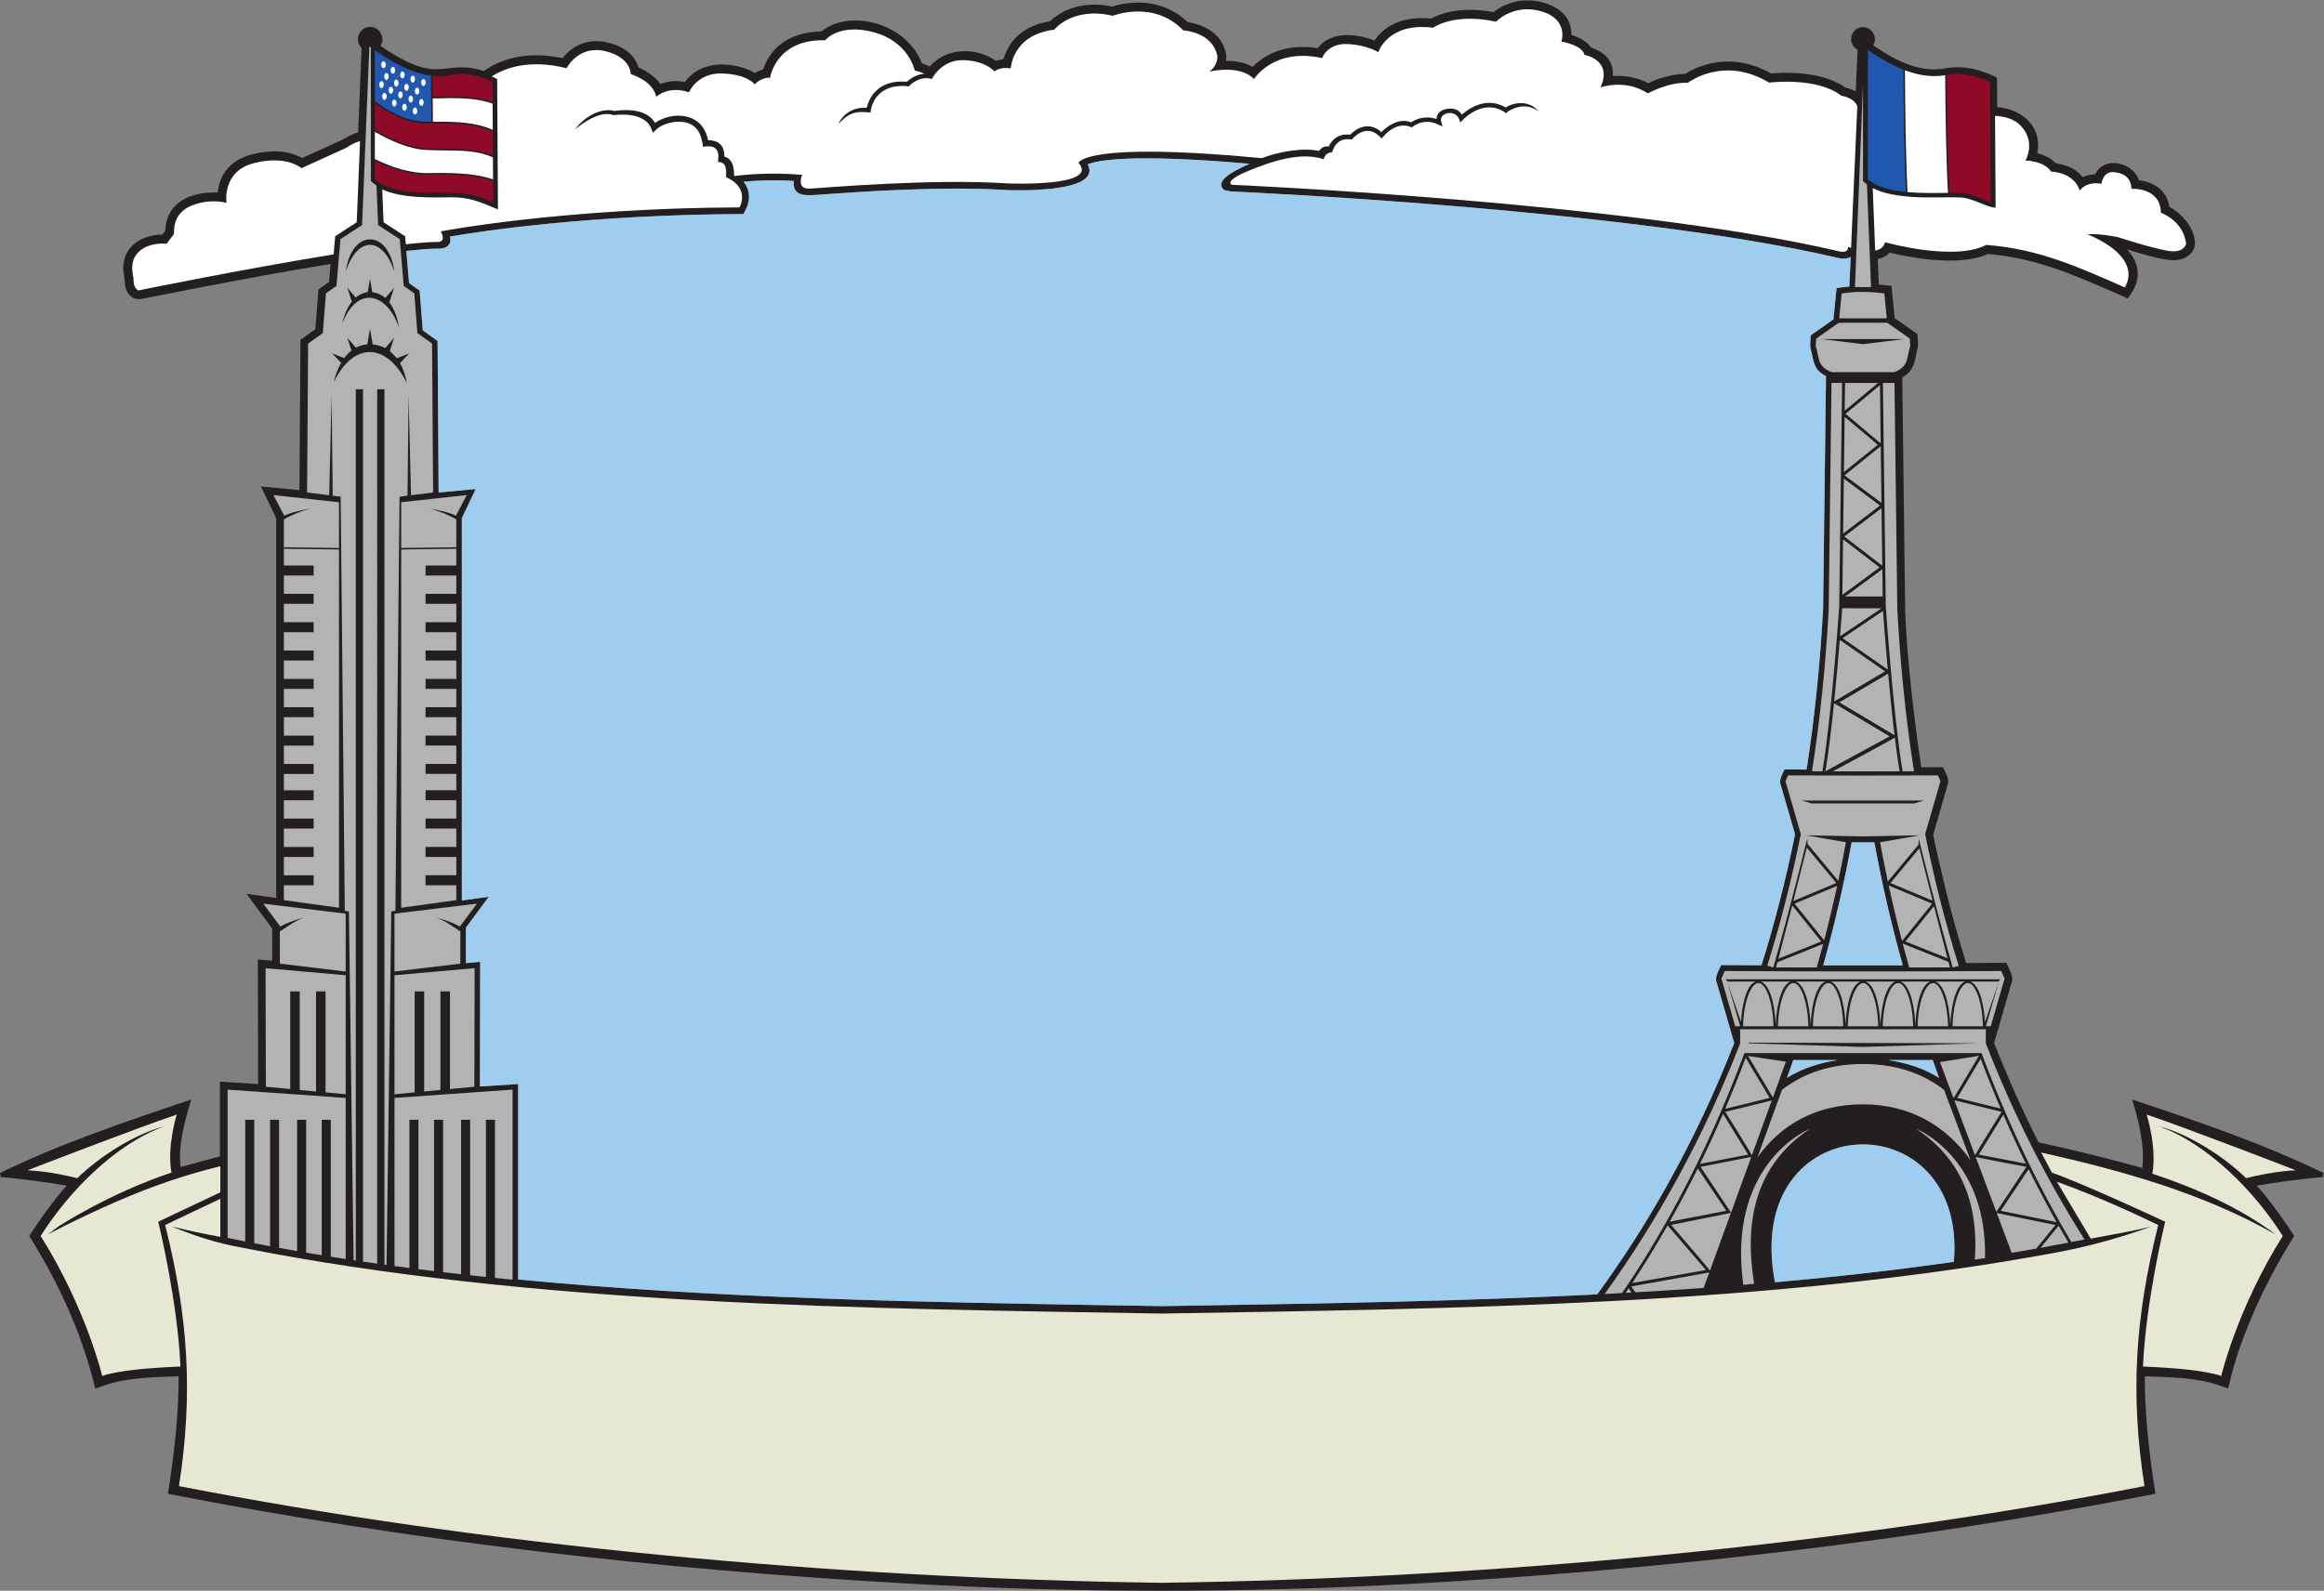
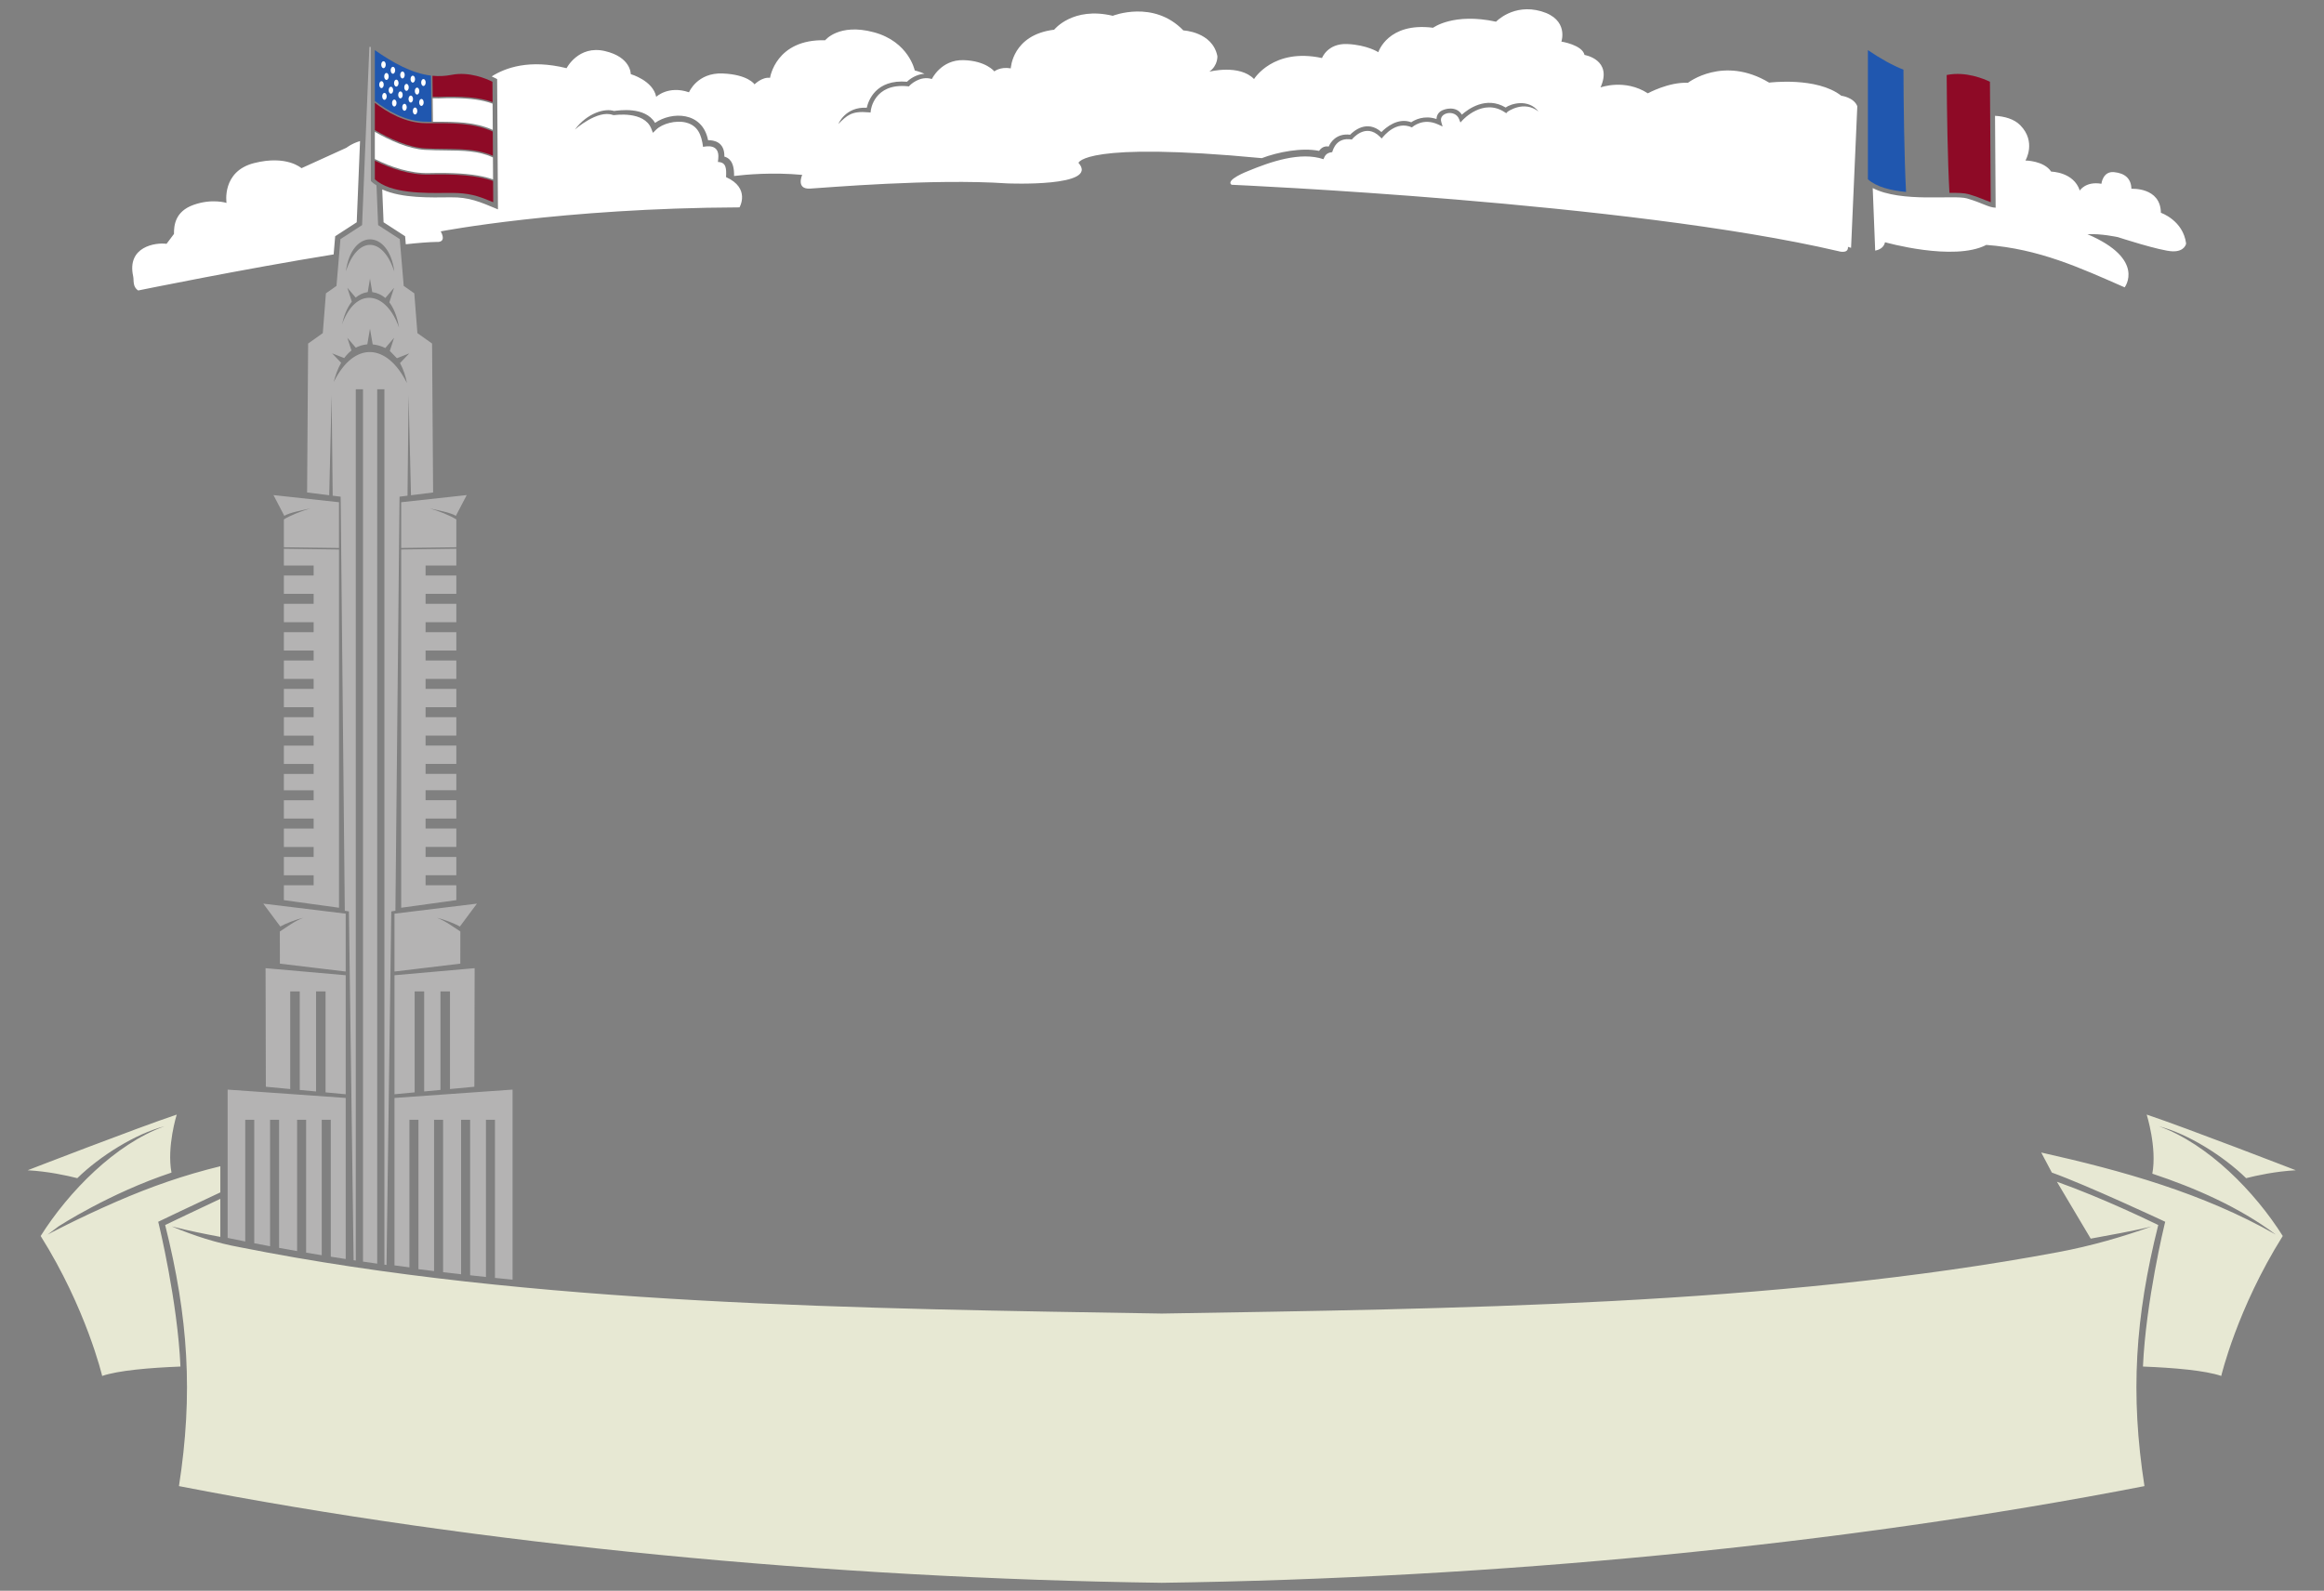
<svg xmlns="http://www.w3.org/2000/svg" viewBox="0 0 1038.8 711.267" height="711.267" width="1038.8" xml:space="preserve" id="svg2" version="1.1">
  <rect x="0" y="0" width="1038.8" height="711.267" fill="#808080" stroke="none" />
  <defs id="defs6" />
  <g transform="matrix(1.333,0,0,-1.333,0,711.267)" id="g10">
    <g transform="scale(0.1)" id="g12">
-       <path id="path14" style="fill:#231f20;fill-opacity:1;fill-rule:evenodd;stroke:none" d="m 1464.19,4501.93 c -26.91,-0.59 -61.56,-3.36 -101.62,-7.75 l 9.15,-108.11 35.47,-24.94 10.45,-133.53 49.75,-35.36 3.43,-508.4 124.33,11.62 -46.4,-97.3 V 2315.27 l 90.31,12.65 -76.77,-103.71 -0.13,-118.94 48.05,4.16 -0.96,-417.9 128.19,8.18 v -655.53 c 676.31,-65.098 1378.46,-76.629 2033.75,-87.383 l 124.32,-2.051 124.31,2.051 c 431.96,7.09 884.28,14.512 1336.16,37.402 84.12,116.071 156.75,227.511 233.49,364.411 84.38,150.5 159.98,309.76 225.84,478.61 l -60.95,210.51 c -1.66,15.6 10.82,36.7 17.14,51.08 l 135.3,-0.79 c 21.5,68.68 41.48,138.67 59.86,210.01 19.1,74.22 36.66,150.6 52.58,229.22 l -49.94,172.48 c -1.6,14.9 8.73,31.97 14.59,45.29 l 74.1,-0.44 c 27.38,176.62 45.53,356.34 55.27,538.02 h 0.02 l 9.75,781.71 c -43.26,21.8 -40.61,50.12 -51.8,92.7 -2.56,9.76 -0.04,32.35 0.57,43.97 l 76.21,53.58 10.47,105.3 42.93,4.81 4.37,99.54 c -17.23,-11.18 -45.1,-3.16 -47.85,-2.33 -703.34,164.06 -2025.45,221.61 -2029.3,221.78 l -22.32,4.16 c -38.03,28.9 26.89,63.65 84.16,88.68 -396.58,34.8 -510.94,11.62 -543.14,-1.82 53.18,-100.66 -269.74,-86.43 -270.72,-86.39 l -0.61,0.01 c -214.19,14.58 -514.21,-7.15 -622.45,-14.99 -46.65,-3.37 -97.44,-10.36 -91.85,45.63 -67.26,4.31 -127.38,1.18 -168.28,-2.58 37.81,-47.29 5.35,-97.98 -0.74,-108.47 -513.56,-1.97 -873.8,-56.6 -983.86,-75.44 9.59,-42.99 -36.24,-41.2 -44.63,-40.52 z M 5951.86,1034.82 c 202.59,17.87 403.2,40.27 599.92,68.62 45.74,546.94 -713.09,524.11 -599.92,-68.62 z m 257.07,1475.52 c -25.36,-139.31 -58.01,-280.02 -95.28,-412.56 88.97,0 177.93,0 266.9,0 -37.27,132.54 -69.92,273.25 -95.28,412.56 -25.45,0 -50.89,0 -76.34,0 z m 293.36,-790.38 c -55.94,36.25 -120.53,52.62 -172.11,60.29 h 150.7 c 8.34,-23.93 15.45,-43.83 21.41,-60.29 z m -510.36,0 c 55.94,36.25 120.51,52.62 172.11,60.29 h -150.7 c -8.36,-23.93 -15.45,-43.83 -21.41,-60.29 z M 1108.55,4450.54 C 817.168,4403.11 479.402,4333.25 469.43,4332.2 c -5.344,-0.57 -16.981,1.56 -21.785,3.97 -24.137,12.12 -28.766,37.85 -29.829,59.51 -1.121,22.93 -7.07,29.51 -3.281,57.34 8.82,64.79 69.735,95.79 129.684,95.77 3.863,5.15 9.59,10.21 10.004,16.75 4.136,65.02 44.957,114.22 139.843,123.73 13.305,1.33 25.364,1.36 35.68,0.75 6.719,60.93 42.902,109.55 115.098,127.87 64.965,16.48 121.816,13.59 168.586,-12.14 l 133.37,60.66 c 15.36,8.84 31.85,19.1 54.19,25.47 l 11.55,282.76 c -25.88,24.95 -8.01,70.99 28.63,70.99 32.19,0 51.88,-36.7 34.77,-63.48 204.78,-141.17 206.77,-39.55 346.35,-84.57 71.5,50.53 162.1,64.21 264.2,43.24 32.92,41.97 84.37,67.74 148.31,52.94 55.61,-12.87 93.11,-40.38 106.41,-84.4 25.5,-10.79 55.69,-30.03 73.02,-55.59 25.09,10.21 52.58,12.99 82.29,7.16 43.95,59.32 118.1,69.17 190,49.1 19.55,-5.46 34.04,-12.51 44.49,-19.16 8.41,5.08 17.79,9.31 27.69,11.78 46.47,135.43 189.22,125.5 196.49,128.18 10.99,9.17 30.37,22 59.09,29.58 102.46,27.02 236.18,-28.36 276.82,-136.77 4.08,-1.36 8.59,-2.99 13.2,-4.85 v -0.01 c 4.33,-1.76 8.85,-3.75 13.33,-5.99 55.07,63.92 155.12,66.16 221.22,19.06 l 26.08,5.56 c 5.48,19.31 16.52,45.44 38.68,69.31 23.85,25.69 60.53,48.73 116.87,57.67 11.18,10.78 33.41,28.86 66.99,41.54 34.9,13.18 82.12,20.59 142.03,7.96 20.87,6.65 76.27,20.82 138.51,8.07 37.47,-7.67 77.38,-25.07 113.69,-59.62 6.54,-3.16 111.15,-11.66 129.82,-108.52 1.39,-7.16 0.57,-14.97 -0.68,-22.11 29.65,0.16 62.6,-4.84 89.51,-20.05 52.13,52.9 127.74,76.81 217.85,62.66 44.5,57.94 128.58,49.48 190.69,25.64 11.09,16.39 29.24,36.51 57.57,51.82 30.77,16.63 73.52,27.58 132.19,21.79 12.23,6.74 35.37,17.27 69.38,23.67 35.04,6.6 81.76,8.85 140.13,-1.99 42.97,33.64 103.42,50.19 168.36,31.37 61.66,-17.88 93.23,-55.41 92.58,-107.72 12.09,-3.81 26.31,-9.43 39.06,-17.43 10.36,-6.5 19.75,-14.58 26.29,-24.54 6.08,-4.61 79.48,-20.63 73.69,-96.21 38.29,2.93 81.41,-4.08 118.75,-24.01 6,2.78 36.16,16.99 50.02,19.04 22.25,6.71 48.11,12.12 74.13,12.37 15.68,10.06 51.44,29.86 100.56,37.83 50.69,8.22 115.61,3.91 187.35,-36.52 18.16,1.62 58.88,4.11 104.92,-0.42 48.06,-4.73 102.01,-17.15 142.71,-46.21 8.73,-3.87 19.24,-3.91 36.12,-13.8 l 6.17,140.19 c -36.45,18.72 -23.87,75.59 18.24,75.59 31.13,0 50.12,-35.35 33.87,-61.25 79.8,-53.29 157.67,-93.35 245.19,-76.69 84.83,16.15 166.25,-29.75 166.51,-29.88 l 3.78,-2.11 0.67,-98.27 c 86.6,-7.32 151.62,-68.32 134.65,-154.79 44.12,-11.08 55.25,-29.81 61.5,-33 6.66,-3.4 56.02,-4.2 90.31,-47.29 12.84,6.03 26.41,9.11 41.7,9.49 30.92,63.96 127.95,39.86 147.21,-19.75 47.05,-5.86 93.07,-31.36 101.88,-89.19 38.86,-20.66 81.89,-65.24 86.01,-120.04 1.97,-26.43 -24.06,-56.95 -66.58,-59.08 -40.27,-2.01 -120.51,24.02 -161.41,36.52 69.26,-75.35 19.67,-141 6.9,-157.89 l -4.98,-6.63 -46.68,20.59 c -67.56,29.71 -133.09,58.36 -201.02,81.18 -68.85,23.14 -140.6,40.46 -220.25,47.13 -50.69,-22.91 -119.79,-25.06 -183.52,-19.69 -60.62,5.12 -116.58,17.07 -146.68,24.34 -10.29,-11.84 -24.37,-18.4 -39.55,-21.59 l 3.4,-85.49 42.56,-4.78 10.72,-107.9 76.37,-53.7 c 2.91,-53.61 3.69,-26.06 -5.12,-72.8 -5.96,-31.68 -13.73,-54.72 -45.84,-72.4 l 9.69,-776.48 c 3.28,-143.3 32.11,-387.42 54.22,-531.25 l 72.59,0.43 c 7.17,-16.32 21.08,-37.82 16.88,-54.87 l -49.43,-170.74 c -0.47,-11.27 45.78,-202.37 52.13,-227.03 17.38,-67.48 37.34,-137.7 58.12,-204.36 l 134.67,0.79 c 7.69,-17.47 23.79,-43.03 19.43,-60.67 l -60.23,-208.04 c 22.71,-58.13 46.52,-114.97 71.38,-170.59 24.73,-55.28 50.59,-109.59 77.56,-162.94 125.18,-26.93 224.14,-52.11 348.01,-85.93 8.61,77.67 -12.46,155.78 -33.77,229.5 216.02,-72.39 435.78,-146.42 641.06,-246.24 l -2.88,-14.21 c -48.86,-2.62 -170.46,-18.93 -220.58,-28.37 48.01,-53.27 103.34,-133.72 125.47,-168.77 -51.62,-82.32 -98.26,-170.54 -130.1,-242.96 -62.64,-142.488 -77.46,-211.375 -91.19,-268.809 l -33.91,11.66 c -74.57,25.657 -164.92,26.516 -245.78,29.504 -0.59,-131.886 15.55,-264.277 35.74,-394.257 C 6418.07,167.383 5577.36,70.715 4747.32,24.199 4171.66,-8.066 3619.36,-8.066 3043.69,24.199 2213.64,70.715 1372.93,167.383 563.219,325.188 c 20.195,129.98 36.328,262.371 35.746,394.257 -80.863,-2.988 -171.215,-3.847 -245.781,-29.504 l -33.911,-11.66 c -36.32,151.817 -102.265,321.989 -221.292,511.769 22.137,35.05 77.457,115.5 125.46,168.77 -50.105,9.44 -171.718,25.75 -220.57,28.37 L 0,1401.4 c 205.266,99.82 425.039,173.85 641.047,246.24 -21.137,-73.14 -44.098,-149.15 -35.731,-226.31 l 132.082,35.65 v 250.72 l 128.2,-8.19 -0.965,418.1 48.066,-4.16 -0.121,108.28 -85.918,116.07 99.449,-13.93 0.004,1272.54 c -1.441,6.37 -42.679,89.51 -51.367,107.72 l 129.364,-12.09 3.39,504.09 49.99,35.53 10.46,133.55 35.49,24.96 5.11,60.37 v 0" />
      <path id="path16" style="fill:#ffffff;fill-opacity:1;fill-rule:evenodd;stroke:none" d="m 463.535,4361.53 c 0,0 355.395,72.63 655.235,120.92 l 5.16,60.96 72.24,46.82 11.12,272.43 c -28.4,-8.44 -45.59,-22.39 -45.59,-22.39 l -150.77,-68.59 c 0,0 -49.157,44.99 -158.782,17.17 -109.625,-27.82 -92.562,-133.62 -92.562,-133.62 0,0 -48.41,15.65 -110.684,-6.59 -62.277,-22.24 -65.66,-69.4 -65.547,-97.51 L 558.512,4518 c -37.067,5.05 -133.668,-9.33 -112.012,-108.56 3.09,-14.17 -2.605,-35.6 17.035,-47.91 z m 897.145,154.98 c 41.44,4.54 77.17,7.37 104.73,7.9 0,0 33.67,-4.1 12.46,35.34 0,0 405.33,78.14 1001.87,80.5 0,0 37.8,64.33 -45.11,101.51 1.37,28.87 0.8,50.03 -27.31,50.78 l 1.16,10.75 c 5.7,52.62 -42.4,41.37 -50.94,39.89 -5.43,40.54 -17.2,71.52 -57.6,81.68 -33.54,8.43 -79.08,-3.59 -99.76,-23.94 l -10.77,-10.59 -5.52,14.08 c -23.77,60.61 -123.71,45.29 -124,45.25 l -4.87,0.52 c -50.88,18.86 -127.18,-48.72 -127.4,-48.91 42.22,56.38 101.22,72.15 131.36,62.31 15.7,1.92 104.31,16.17 137.6,-39.92 55.03,38.27 158.72,39.3 177.8,-58.16 18.46,0.38 55.83,-5.02 54.6,-54.95 15.07,-4.12 33.62,-16.81 32.54,-65.01 42.34,5.15 129.96,12.78 228.43,3.72 0,0 -21.84,-48.67 26.17,-46.05 48.01,2.61 411.83,34.45 661.35,17.47 0,0 311.63,-13.42 239.01,68.85 0,0 17.4,72.75 614.59,15.84 54.13,20.62 134.07,36.14 192.09,24.37 4.22,6.33 15.14,18.01 32.37,14.51 5.31,13.15 25.25,45.46 71.74,39.69 11.52,11.93 56.23,51.69 105,8.97 14.19,14.48 54.9,49.84 100.03,32.82 10.51,7.19 42.43,24.97 84.63,10.88 0.47,10.77 5.18,25.03 25.04,31.3 v 0 c 0.14,0.05 40.1,15.59 60,-16.68 20.78,18.59 81.23,63.24 146.88,23.91 16.31,12.47 76.03,31.09 110.17,-13.39 -49.51,39.14 -103.88,-0.85 -103.94,-0.92 l -4.32,-4.74 -5.33,3.53 c -72.36,47.78 -139.98,-25.8 -140.18,-26.01 l -8.16,-8.72 -4.28,11.19 c -13.12,34.27 -69.08,22.32 -60.06,-8.83 l 4.61,-15.77 -14.9,6.86 c -50.72,23.36 -84.86,-7.29 -87.93,-9.84 -53.14,23.71 -93.24,-27.53 -101.44,-37.23 l -5.75,5.76 c -48.22,48.43 -92.52,-7.08 -94.29,-9.19 -51.23,8.92 -62.99,-33.23 -65.78,-42.34 -21.29,-2.26 -24.81,-13.16 -29.34,-23.7 -77.38,26.34 -177.44,-8.42 -252.99,-39.73 -0.96,-0.39 -76.89,-29.64 -55.35,-46.02 0,0 1329.9,-57.89 2034.82,-222.66 0,0 34.2,-10.8 32.31,14.46 0,0 3.92,-1.43 10.39,-3.38 l 20.9,475.11 c -11.97,30.11 -53.67,35.08 -53.67,35.08 -82.19,64.38 -241.98,43.99 -241.98,43.99 -153.36,92.18 -272.24,-0.56 -272.24,-0.56 -64.98,3.01 -134.48,-35.32 -134.48,-35.32 -77.44,50 -158.71,19.75 -158.71,19.75 41.86,93.49 -53.61,108.98 -53.61,108.98 -7.66,33.89 -77.58,44.81 -77.58,44.81 0,0 25.96,74.48 -67.5,101.58 -93.44,27.09 -151.58,-34.87 -151.58,-34.87 -143.01,31 -211.13,-20.32 -211.13,-20.32 -151.88,19.57 -183.67,-81.97 -183.67,-81.97 0,0 -37.02,24.31 -103.72,27.38 -66.69,3.05 -85.13,-47 -85.13,-47 -163.44,35.43 -227.87,-70.42 -227.87,-70.42 -49.03,50.54 -150,24.7 -150,24.7 29.66,21.25 27.05,52.42 27.05,52.42 -16.78,81.78 -114.14,85.96 -114.14,85.96 -99.99,103.73 -236.7,49.03 -236.7,49.03 -134.41,32.07 -196.41,-46.63 -196.41,-46.63 -140.85,-17.01 -145.55,-129.63 -145.55,-129.63 -35.78,6.13 -55.05,-10.2 -55.05,-10.2 0,0 -28.16,35.73 -103.44,37.73 -75.29,1.99 -106.12,-63.28 -106.12,-63.28 -40.98,12.7 -74.15,-21.53 -74.23,-21.63 l -2.55,-3.16 -4.02,0.41 c -113.65,11.54 -123.87,-80.55 -123.9,-80.82 l -0.86,-7.22 -7.25,0.66 c -56.51,5.13 -71.42,-10.16 -100.68,-38.93 0.01,0.12 23.24,58.28 95.19,54.31 5.23,23.35 30.05,96.08 135.1,87.22 6.96,7.51 29.31,24.77 58.35,26.84 -15.73,6.93 -32.6,11.05 -32.6,11.05 0,0 -19.71,96.42 -137.01,128.03 -117.3,31.62 -163.36,-26.77 -163.36,-26.77 -165.96,4.4 -184.82,-125.99 -184.82,-125.99 -27.31,3.31 -51.95,-21.95 -51.95,-21.95 0,0 -21.38,32.96 -106.9,36.52 -85.5,3.56 -112.95,-63.1 -112.95,-63.1 -69.57,23.87 -109.99,-15.23 -109.99,-15.23 -10.53,54.7 -85.3,76.13 -85.3,76.13 0,0 1.51,56.97 -86.98,77.46 -88.5,20.48 -128.22,-57.51 -128.22,-57.51 -124.05,30.72 -205.25,1.59 -251.11,-27.62 11.53,-5.12 18.26,-9.06 18.26,-9.06 l 2.73,-436.9 c -62.77,26.31 -96.87,41.02 -157.91,40.42 -66.98,-0.67 -164.63,-3.84 -230.16,26.59 l 4.51,-110.31 72.24,-46.82 2.27,-26.9 z m 4927.33,-21.26 c 16.11,3.07 29.04,11.16 32.99,28.06 0,0 230.5,-65.45 339.64,-8.99 176.66,-13.16 313.97,-76.59 463.83,-142.35 0,0 72.25,94.14 -124.7,178.26 45.21,2.65 101.97,-9.8 101.97,-9.8 0,0 142.6,-46.54 183.65,-47.62 41.06,-1.09 45.22,26.01 45.22,26.01 -9.93,78.02 -84.59,103.32 -84.59,103.32 -1.14,86.86 -98.89,80.37 -98.89,80.37 -0.82,33.72 -20.88,52.39 -58.44,55.98 -37.58,3.58 -42.13,-39.06 -42.13,-39.06 -52.83,9.18 -72.52,-22.7 -72.52,-22.7 -20.58,62.75 -95.91,63.45 -95.91,63.45 -24.69,36.94 -86.33,37.27 -86.33,37.27 0,0 37.61,62.5 -17.41,118.39 -21.09,21.42 -53.1,29.6 -84.55,31.56 l 2.02,-308.34 c -26.18,1.55 -42.84,15.77 -96.31,31.29 -43.25,12.55 -219.77,-15.31 -315.86,34.76 l 8.32,-209.86 v 0" />
-       <path id="path18" style="fill:#b4b3b3;fill-opacity:1;fill-rule:evenodd;stroke:none" d="m 6247.11,5051.75 -26.97,-678.86 h 53.92 l -13.67,344.18 c -4.75,3.52 -9.2,7.3 -13.28,11.39 v 323.29 z M 6518.96,1680.2 c -74.9,57.62 -166.48,87.42 -275.39,86.73 -106.09,-0.66 -195.02,-30.29 -268,-86.41 l -82.58,-227.25 c 76.93,108.79 195.31,178.39 354.12,178.39 159.98,0 282.03,-75.24 360.98,-188.5 l -89.13,237.04 z m -528.32,92.62 0.51,1.43 -129.55,19.63 83.32,-139.26 43.28,119.07 2.44,-0.87 z m -136.95,14.84 c -22.5,-59.78 -45.49,-116.85 -68.71,-171.18 l 149.14,36.76 -80.43,134.42 z m -75.9,-187.9 c -25.64,-59.26 -51.48,-115.19 -77.18,-167.8 l 161.27,31.05 -84.09,136.75 z m -84.76,-183.26 c -31.99,-64.77 -63.67,-124.37 -94.28,-178.73 l 189.73,36.76 -95.45,141.97 z m -101.14,-190.84 c -42.38,-74.61 -82.61,-139.1 -118.65,-193.38 l 247.19,43.56 -128.42,149.64 -0.17,-0.04 0.09,0.19 -0.04,0.03 z m -130.48,-211.09 c -3.52,-5.2 -7,-10.32 -10.41,-15.332 l 19.92,1.122 -9.51,14.21 z m 22.69,-13.46 c 76.33,4.39 152.58,9.25 228.65,14.67 l 18.91,52.03 -2.01,-0.47 -259.65,-46.56 14.1,-19.67 z m 249.67,72.5 70.59,194.21 -6.51,-1.64 -194.04,-39.02 c 16.17,-19.05 124.69,-144.54 129.96,-153.55 z m 70.7,194.57 67.97,187.03 -1.76,-0.41 -168.45,-32.89 98.79,-148 3.45,-5.73 z m 70.08,192.81 66.78,183.76 -155.98,-38.4 c 29.16,-47.5 61.56,-97.48 89.2,-145.36 z m 871.25,-327.4 c 27.52,4.61 54.96,9.34 82.29,14.21 l 64.33,79.13 -192.95,39.25 -3.88,0.98 50.21,-133.57 z m 96.62,16.77 c 31.31,5.64 62.46,11.45 93.5,17.43 -10.8,18.19 -21.78,37.07 -32.91,56.66 v -0.02 l 0.08,-0.18 -0.18,0.04 -60.49,-73.93 z m 53.69,86.23 c -30.39,53.95 -61.83,113.04 -93.61,177.26 l -93.67,-139.32 187.28,-37.94 z m -102.85,196.04 c -25.15,51.53 -50.45,106.26 -75.56,164.17 l -82.27,-133.79 157.83,-30.38 z m -84.39,184.71 c -22.7,53.1 -45.16,108.82 -67.17,167.12 l -78.52,-131.22 145.69,-35.9 z m -72.85,177.04 -130.75,-21.02 45.59,-121.28 85.16,142.3 z m -82.64,-149 69.35,-184.44 c 28.05,48.54 59.77,97.44 89.22,145.41 l -158.57,39.03 z m 71.5,-190.18 69.42,-184.6 1.99,3.31 98.79,148 c -48.95,9.55 -124.77,22.86 -170.2,33.29 z m -405.39,2901.44 -43.9,-4.92 -8.3,-83.54 h 159.64 l -8.3,83.54 c -50.02,5.6 -48.28,4.92 -99.14,4.92 z m -337.63,-3326.86 -36.12,-3.56 c -53.32,389.23 194.96,511.88 222.54,522.64 -241.07,-159.61 -199.49,-423.72 -186.42,-519.08 z m 774.43,86.14 c 7.11,318.7 -204.47,423.04 -229.81,432.94 189.93,-125.73 204.4,-316.33 195.61,-438.18 l 34.2,5.24 z m -327.89,3137.39 75.76,-53.44 1.37,-25.44 c -12.91,-34.24 -1.39,-66.5 -53.3,-86.97 h -210.26 c -51.89,20.47 -40.39,52.73 -53.28,86.97 l 1.37,25.44 75.72,53.25 162.62,0.19 z m -81.29,-71.87 138.24,16.94 h -276.5 l 138.26,-16.94 z m 105.59,-130.17 9.47,-759.77 c 10.15,-189.21 28.98,-369.86 55.86,-542.57 l -38.17,-0.32 c -30.93,184.84 -56.27,551.59 -56.34,552.68 0,0 -8.7,694.91 -9.65,749.98 h 38.83 z m 17.07,-1302.74 -224.13,0.02 c 26.96,14.63 190.96,102.06 202.82,110.17 l 0.08,-0.05 5.25,3.71 c 5.06,-41.5 10.43,-80.49 15.98,-113.85 z m -248.62,0.02 c 10.51,63.15 20.35,146.27 28.77,228.61 l 186.45,-111.22 -207.48,-112.93 -7.74,-4.46 z m 29.38,234.56 c 7.61,75.13 14.06,149.17 18.71,206.32 l 151.89,-105.59 -170.6,-100.73 z m 19.68,218.5 c 4.54,56.45 7.13,93.66 7.13,94.09 l 131.92,-0.29 -139.05,-93.8 z m 143.33,93.8 h 0.01 v -0.04 l -0.01,0.04 z m 0.64,-8.77 c 1.86,-25.39 7.66,-103.4 16.05,-196.87 l -151.58,105.43 135.53,91.44 z m 17.27,-210.16 c 6.05,-66.5 13.35,-139.72 21.46,-206.89 l -184.98,110.34 163.52,96.55 z m -153.6,264.05 2.4,186.23 122.54,-94.26 -124.94,-91.97 z m 2.66,205.6 2.36,184.26 121.23,-90.27 -123.59,-93.99 z m 2.65,206.28 2.39,185.11 111.21,-93.61 -113.6,-91.5 z m 2.66,205.82 1.19,93.04 h 110.61 l -111.8,-93.04 z m 118.18,85.58 2.5,-195.29 -117.93,99.28 115.43,96.01 z m 2.62,-204.56 2.46,-190.15 -123.96,92.31 121.5,97.84 z m 2.68,-207.93 2.5,-192.91 -127.39,97.98 124.89,94.93 z m 2.63,-204.71 1.2,-91.56 H 6187.5 l 124.43,91.56 z m -200.89,-677.97 -34.87,0.29 c 26.88,172.71 45.72,353.36 55.88,542.57 l 9.47,759.77 h 35.53 l -9.67,-749.98 c -0.08,-1.09 -25.39,-367.8 -56.34,-552.65 z m 387.36,-13.62 8.53,-19.43 -51.38,-177.49 c 31.38,-155.8 68.12,-299.88 112.79,-442.42 l -20.43,-4.89 c -28.87,101.65 -67.48,244.49 -113.79,431.82 l -0.9,-20.14 -102.73,-123.35 c -9.26,43.26 -18.03,87.28 -26.13,131.73 l 134.6,23.3 -191.85,-3.81 -191.88,3.81 134.63,-23.3 c -7.97,-43.63 -16.56,-86.83 -25.64,-129.33 l -102.66,123.28 -1.48,17.81 c -46.31,-187.33 -84.92,-330.17 -113.77,-431.82 l -20.14,5.86 c 44.67,142.55 81.12,285.65 112.48,441.45 l -51.38,177.49 8.55,19.43 c 167.73,-0.97 334.82,-0.97 502.58,0 z m -337.85,-370.53 c -13.69,-62.94 -28.4,-124.17 -43.66,-182.65 l -99.14,122.85 142.8,59.8 z m -46.8,-194.65 c -7.13,-26.99 -14.37,-53.38 -21.68,-79.05 h -136.43 l 4.67,17.57 153.44,61.48 z m -150.27,-49.51 c 13.32,50.38 28.77,109.69 46.29,178.36 l 97.44,-120.73 -143.73,-57.63 z m 50.13,193.38 c 13.75,54.04 28.75,113.67 44.98,179.07 l 98.91,-118.76 -143.89,-60.31 z m 422.6,176.75 c 15.88,-64.03 30.59,-122.49 44.1,-175.57 l -141.09,59.13 96.99,116.44 z m 48.83,-194.13 c 17.15,-67.16 32.28,-125.31 45.39,-174.87 l -140.9,56.5 95.51,118.37 z m 48.55,-186.84 4.96,-18.7 h -136.42 c -7.4,26.04 -14.75,52.8 -21.95,80.18 l 153.41,-61.48 z m -155.66,69.99 c -15.57,59.56 -30.59,121.98 -44.53,186.16 l 145.56,-60.95 -101.03,-125.21 z m 41.07,461.38 32.93,9.86 h -409.64 l 32.91,-9.86 H 6419 Z m 291.76,-562.04 11.12,-25.23 -46.37,-160.15 h -16.25 l 42.46,146.65 -45.49,-132.64 c -2.64,47.19 -14.63,121.63 -48.53,135.95 h 92.63 l 8.11,7.5 h -922.68 l 8.11,-7.5 h 92.65 c -33.75,-14.24 -45.78,-87.95 -48.49,-135.18 l -45.24,131.87 42.46,-146.65 h -16.54 l -46.37,160.15 11.1,25.23 c 308.38,-1.8 618.96,-1.8 927.32,0 z m -61.48,-185.38 h -101.96 c 2.23,113.04 51.08,201.68 86.2,101.01 9.1,-26.12 14.98,-61.58 15.76,-101.01 z m -109.46,0 h -0.11 c -0.88,44.7 -11.57,134.13 -49.08,149.96 h 98.28 c -37.52,-15.83 -48.21,-105.26 -49.09,-149.96 z m -7.61,0 h -101.96 c 2.23,113.04 51.1,201.68 86.2,101.01 9.1,-26.12 14.98,-61.58 15.76,-101.01 z m -109.46,0 h -0.11 c -0.86,44.7 -11.57,134.13 -49.09,149.96 h 98.29 c -37.52,-15.83 -48.21,-105.26 -49.09,-149.96 z m -7.61,0 H 6313.2 c 2.23,113.04 51.08,201.68 86.18,101.01 9.1,-26.12 14.98,-61.58 15.76,-101.01 z m -109.44,0 h -0.13 c -0.86,44.7 -11.55,134.13 -49.09,149.96 h 98.31 c -37.54,-15.83 -48.23,-105.26 -49.09,-149.96 z m -7.63,0 h -101.94 c 2.23,113.04 51.08,201.68 86.17,101.01 9.13,-26.12 15,-61.58 15.77,-101.01 z m -109.44,0 h -0.11 c -0.88,44.7 -11.57,134.13 -49.09,149.96 h 98.28 c -37.51,-15.83 -48.22,-105.26 -49.08,-149.96 z m -7.61,0 h -101.96 c 2.23,113.04 51.08,201.68 86.19,101.01 9.11,-26.12 14.98,-61.58 15.77,-101.01 z m -109.46,0 h -0.11 c -0.88,44.7 -11.57,134.13 -49.09,149.96 h 98.28 c -37.51,-15.83 -48.2,-105.26 -49.08,-149.96 z m -7.61,0 h -101.96 c 2.23,113.04 51.1,201.68 86.19,101.01 9.11,-26.12 14.98,-61.58 15.77,-101.01 z m -109.46,0 h -0.11 c -0.86,44.7 -11.57,134.13 -49.09,149.96 h 98.28 c -37.52,-15.83 -48.2,-105.26 -49.08,-149.96 z m -7.61,0 h -101.94 c 2.23,113.04 51.08,201.68 86.17,101.01 9.1,-26.12 14.98,-61.58 15.77,-101.01 z m 712.14,-10 -0.07,-47.2 c 92.2,-237.63 203.39,-456.15 330.95,-657.88 l -44.1,-8.64 c -93.12,156.41 -200.47,365.38 -298.26,626.05 l -2.56,7.78 h -795.76 l -2.56,-7.78 c -139.41,-371.68 -298.3,-638.29 -407.62,-797.176 -19.35,-1.063 -38.71,-2.102 -58.04,-3.106 180.09,250.922 333.47,529.432 454.27,840.752 l -0.09,47.2 h 823.84 z m -411.91,-59.2 385.31,12.18 -766.05,2.08 -4.59,-2.08 385.33,-12.18 v 0" />
      <path id="path20" style="fill:#8e0a26;fill-opacity:1;fill-rule:evenodd;stroke:none" d="m 1256.95,4796.89 v -62.43 c 52.23,-47.98 164.28,-46.65 242.25,-45.71 53.66,0.63 87.51,-3.35 136.3,-23.88 6.92,-2.91 12.85,-5.41 18.39,-7.28 l -0.46,71.12 c -52.63,19.37 -127.7,23.61 -215.36,21.54 -62.7,-1.49 -126.32,19.75 -181.12,46.64 z m 394.81,196.52 -0.43,68.21 c -20.08,10.03 -77.72,34.88 -136.72,23.22 -21.37,-4.22 -42.69,-5.3 -64.5,-3.14 l 0.73,-70.66 c 6.63,-0.33 13.3,-0.4 20,-0.15 74.96,2.78 136.52,-0.98 180.92,-17.48 z m -394.81,-2.58 v -91.48 c 49.51,-28.57 112.88,-57.99 168.17,-61.21 78.47,-4.58 160.97,5.23 227.78,-24.86 l -0.51,81.33 c -66.03,30.28 -137.32,28 -222.67,27.93 v -0.01 c -71.71,0 -132.31,37.91 -172.77,68.3 v 0" />
      <path id="path22" style="fill:#2057af;fill-opacity:1;fill-rule:evenodd;stroke:none" d="m 1256.95,5167.68 v -170.64 c 38.68,-29.38 97.03,-67.07 166.06,-69.4 7.89,-0.26 15.81,-0.11 23.71,-0.1 l -1.6,154.71 c -63.98,7.72 -127.33,42.91 -188.17,85.43 z m 5006.55,0 v -433.22 c 29.47,-26.11 77.36,-37.61 127.93,-42.53 -6.22,120.66 -8.13,290.08 -8.68,410.19 -36.54,14.4 -75.62,36.17 -119.25,65.56 v 0" />
      <path id="path24" style="fill:#8e0a26;fill-opacity:1;fill-rule:evenodd;stroke:none" d="m 6536.95,4688.96 c 27.78,0.15 50.08,-0.41 63.52,-4.32 24.94,-7.23 42.07,-14.18 55.88,-19.77 7.17,-2.91 13.34,-5.41 19.08,-7.28 l -2.66,404.03 c -20.84,10.03 -80.66,34.88 -141.89,23.22 -1.06,-0.21 -2.13,-0.39 -3.18,-0.58 0.78,-123.97 3.08,-283.67 9.25,-395.3 v 0" />
      <path id="path26" style="fill:#e7e8d3;fill-opacity:1;fill-rule:evenodd;stroke:none" d="M 3895.5,929.836 C 2899.73,946.504 1782.94,957.102 806.027,1151.98 v -0.03 c -81.203,14.84 -152.922,38 -230.422,70.3 57.426,-14.93 112.602,-25.63 163.219,-35.19 v 127.55 C 663.516,1279.31 578.871,1238.79 553.84,1226.79 631.516,917.18 648.141,659.941 600.094,351.074 1615.32,153.379 2783.26,42.023 3895.36,26.738 v -0.008 0 l 0.15,0.008 0.14,-0.008 v 0 0.008 c 1112.1,15.285 2280.03,126.641 3295.27,324.336 -48.05,308.867 -31.43,566.106 46.25,875.716 -25.04,12 -183.01,89.23 -339.92,145.24 l 113.43,-190.88 c 50.61,9.56 147.31,26.17 204.73,41.1 -98.69,-35.59 -204.94,-65.97 -312.44,-86.14 C 5945.92,956.504 4863.52,946.035 3895.5,929.836 Z m 2984.87,472.914 -35.64,67.26 c 272.22,-60.94 542.44,-136.18 786.62,-275.26 -122.11,91.63 -270.61,156.73 -414.08,204.31 16.23,86.84 -18.89,198.18 -18.89,198.18 133.46,-44.7 500.02,-186.75 500.02,-186.75 -68.44,-3.66 -132.33,-17.83 -166.6,-26.51 -76.19,74.42 -194.81,148.85 -292.39,174.1 164.85,-59.19 321.78,-219.69 415.24,-368.05 -153.13,-243.807 -206.27,-469.464 -206.27,-469.464 -53.77,18.508 -158.75,27.422 -262.5,31.536 9.57,218.242 72.4,476.838 72.62,477.638 l 2.05,7.93 -7.41,3.55 c -0.52,0.26 -254.98,119.22 -372.77,161.53 z M 738.824,1336.26 v 87.72 C 616.051,1394 506.52,1355.72 390.227,1305.18 258.871,1248.07 160.113,1195 159.664,1194.75 l 37.152,27.87 c 0.649,0.37 171.157,111.34 378.235,180.02 -16.246,86.84 17.57,194.6 17.57,194.6 -133.445,-44.7 -500.004,-186.75 -500.004,-186.75 68.438,-3.66 132.317,-17.83 166.598,-26.51 76.195,74.42 194.808,148.85 292.371,174.1 C 386.742,1498.89 229.828,1338.39 136.367,1190.03 289.492,946.223 342.621,720.566 342.621,720.566 c 53.781,18.508 158.766,27.422 262.5,31.536 -9.558,218.242 -72.394,476.838 -72.601,477.638 l -2.051,7.93 7.402,3.55 c 0.527,0.26 108.379,52.09 200.953,95.04 v 0" />
-       <path id="path28" style="fill:#b4b3b3;fill-opacity:1;fill-rule:evenodd;stroke:none" d="m 1217.21,1106.24 v 2923.83 h -24.18 V 1107.68 l -7.31,1.09 -15.68,1169.88 -13.86,2.36 -13.87,1388.82 -26.75,3.37 -3.58,338.15 -8.05,-336.7 -74.16,9.31 3.46,499.55 49.18,34.96 10.45,133.46 35.44,24.9 13.27,156.91 72.58,47.05 24.4,597.71 4.99,-0.1 v -448.93 c 1.79,-4.4 14.78,-12.68 18.94,-15.51 l 5.44,-133.17 72.59,-47.05 13.26,-156.91 35.44,-24.9 10.45,-133.46 49.19,-34.96 3.45,-499.55 -74.15,-9.31 -8.06,336.7 -3.58,-338.15 -26.75,-3.37 -13.86,-1388.82 -13.87,-2.36 -15.89,-1185.77 -7.1,0.99 v 2936.2 h -24.18 V 1097.23 l -47.65,6.85 v 2.16 z m -108.03,16.49 v 457.15 h -30.27 v -454.41 l -52.38,8.71 v 445.7 h -30.268 v -440.5 l -60.379,10.72 v 429.78 h -30.266 v -424.22 l -53.008,10.04 v 414.18 H 822.34 v -408.25 l -59.024,11.92 v 497.49 l 395.894,-27.97 v -540.29 l -50.03,7.84 v 2.11 z m 213.68,-31.31 v 561.65 l 395.89,27.97 v -637.55 l -59.02,5.92 v 530.47 h -30.27 v -527.34 l -53,5.71 v 521.63 h -30.27 v -518.27 l -60.37,6.98 v 511.29 h -30.28 v -507.65 l -52.38,6.5 v 501.15 h -30.27 v -497.26 l -50.03,6.62 v 2.18 z m -163.07,3333.83 c 38.56,119.67 123.96,118.55 162.6,-0.84 -18.27,144.23 -143.84,145.07 -162.6,0.84 z m 71.62,-69.47 c -14.91,-2.37 -27.29,-8.82 -38.68,-18.08 l -28.08,32.96 15.09,-46.62 c -17.11,-22.05 -27.02,-49.88 -32.84,-76.19 46.44,128.38 148.4,112.3 191.25,-11.44 -3.73,23.95 -12.66,58.88 -32.51,85.39 l 15.82,48.86 -29.28,-34.37 c -12.98,10.73 -26.8,17.23 -43.98,19.82 l -7.53,45.08 -7.54,-45.14 -1.72,-0.27 z m -1.64,-175.19 c -13.15,-1.27 -25.29,-5.12 -36.76,-10.96 l -28.36,33.32 13.83,-42.75 c -9.31,-7.44 -17.16,-15.89 -24.32,-25.38 l -40.47,15.77 30.24,-31.57 c -11.77,-20.93 -19.65,-43.11 -24.76,-64.49 68.06,137.69 178.63,131.27 245.39,-3.81 -3.88,21.69 -11.51,45.87 -23.19,67.25 l 31.04,32.62 -41.51,-16.36 -23.77,24.47 14.33,44.24 -29.43,-34.56 c -13.29,6.69 -27.03,10.63 -42.29,12.24 l -9.07,52.85 -9.04,-52.7 -1.86,-0.18 z m 361.78,-2094.97 -0.92,-395 -81.74,-7.7 v 327.52 h -31.94 v -330.52 l -54.61,-5.13 v 335.65 h -31.94 v -338.66 l -67.54,-6.36 v 399.19 l 268.7,23.74 -0.01,-2.73 z m -47.88,124.49 -0.12,-106.58 -220.69,-26.48 v 194.12 l 276.38,33.65 -57.05,-76.66 c -17.26,9.64 -51.33,23.32 -76.96,29 27.68,-9.59 58.9,-33.4 78.45,-45.68 l -0.01,-1.37 z m -15.68,106.14 -182.68,-25.22 v 1201.71 l 184.84,2.49 v -56.21 h -103.1 v -33.5 h 103.1 v -61.49 h -103.1 v -33.49 h 103.1 v -61.73 h -103.1 v -33.49 h 103.1 v -61.49 h -103.1 v -33.49 h 103.1 v -61.73 h -103.1 v -33.49 h 103.1 v -61.49 h -103.1 v -33.49 h 103.1 v -61.74 h -103.1 v -33.49 h 103.1 v -61.49 h -103.1 v -33.49 h 103.1 v -54.82 h -103.1 v -33.49 h 103.1 v -61.48 h -103.1 v -33.5 h 103.1 v -61.73 h -103.1 v -33.49 h 103.1 v -61.49 h -103.1 v -33.49 h 103.1 v -49.9 l -2.16,-0.29 z m 2.16,1275.99 v -92.03 l -184.84,-2.49 v 153.52 l 219.73,23.96 -36.29,-69.5 c -19.38,11.18 -56.87,17.92 -87.37,24.65 30.62,-8.92 66.96,-23.17 88.77,-36.73 v -1.38 z M 890.508,2088.35 1159.21,2064.61 v -399.19 l -67.54,6.36 v 338.66 h -31.94 v -335.65 l -54.61,5.13 v 330.52 h -31.936 v -327.52 l -81.739,7.7 -0.937,397.73 z m 48.023,17.39 -0.133,105.74 c 19.536,12.3 50.786,36.09 78.452,45.69 -25.623,-5.69 -59.717,-19.36 -76.971,-29.01 l -57.043,76.66 276.374,-33.65 v -194.12 l -220.679,26.48 v 2.21 z m 13.383,210.8 v 49.9 h 99.836 v 33.49 h -99.836 v 61.49 h 99.836 v 33.49 h -99.836 v 61.73 h 99.836 v 33.5 h -99.836 v 61.48 h 99.836 v 33.49 h -99.836 v 54.82 h 99.836 v 33.49 h -99.836 v 61.49 h 99.836 v 33.49 h -99.836 v 61.74 h 99.836 v 33.49 h -99.836 v 61.49 h 99.836 v 33.49 h -99.836 v 61.73 h 99.836 v 33.49 h -99.836 v 61.49 h 99.836 v 33.49 h -99.836 v 61.73 h 99.836 v 33.49 h -99.836 v 61.49 h 99.836 v 33.5 h -99.836 v 56.21 l 184.846,-2.49 V 2291.03 l -184.846,25.51 z m 0,1186.12 v 90.96 c 21.824,13.56 58.196,27.82 88.826,36.74 -30.51,-6.72 -68.041,-13.47 -87.424,-24.66 l -36.281,69.5 219.725,-23.96 v -153.52 l -184.846,2.49 v 2.45 0" />
-       <path id="path30" style="fill:#9fcdef;fill-opacity:1;fill-rule:evenodd;stroke:none" d="m 1464.19,4501.93 c -26.91,-0.59 -61.56,-3.36 -101.62,-7.75 l 9.15,-108.11 35.47,-24.94 10.45,-133.53 49.75,-35.36 3.43,-508.4 124.33,11.62 -46.4,-97.3 V 2315.27 l 90.31,12.65 -76.77,-103.71 -0.13,-118.94 48.05,4.16 -0.96,-417.9 128.19,8.18 v -655.53 c 676.31,-65.098 1378.46,-76.629 2033.75,-87.383 l 124.32,-2.051 124.31,2.051 c 431.96,7.09 884.28,14.512 1336.16,37.402 84.12,116.071 156.75,227.511 233.49,364.411 84.38,150.5 159.98,309.76 225.84,478.61 l -60.95,210.51 c -1.66,15.6 10.82,36.7 17.14,51.08 l 135.3,-0.79 c 21.5,68.68 41.48,138.67 59.86,210.01 19.1,74.22 36.66,150.6 52.58,229.22 l -49.94,172.48 c -1.6,14.9 8.73,31.97 14.59,45.29 l 74.1,-0.44 c 27.38,176.62 45.53,356.34 55.27,538.02 h 0.02 l 9.75,781.71 c -43.26,21.8 -40.61,50.12 -51.8,92.7 -2.56,9.76 -0.04,32.35 0.57,43.97 l 76.21,53.58 10.47,105.3 42.93,4.81 4.37,99.54 c -17.23,-11.18 -45.1,-3.16 -47.85,-2.33 -703.34,164.06 -2025.45,221.61 -2029.3,221.78 l -22.32,4.16 c -38.03,28.9 26.89,63.65 84.16,88.68 -396.58,34.8 -510.94,11.62 -543.14,-1.82 53.18,-100.66 -269.74,-86.43 -270.72,-86.39 l -0.61,0.01 c -214.19,14.58 -514.21,-7.15 -622.45,-14.99 -46.65,-3.37 -97.44,-10.36 -91.85,45.63 -67.26,4.31 -127.38,1.18 -168.28,-2.58 37.81,-47.29 5.35,-97.98 -0.74,-108.47 -513.56,-1.97 -873.8,-56.6 -983.86,-75.44 9.59,-42.99 -36.24,-41.2 -44.63,-40.52 z M 5951.86,1034.82 c 202.59,17.87 403.2,40.27 599.92,68.62 45.74,546.94 -713.09,524.11 -599.92,-68.62 z m 257.07,1475.52 c -25.36,-139.31 -58.01,-280.02 -95.28,-412.56 88.97,0 177.93,0 266.9,0 -37.27,132.54 -69.92,273.25 -95.28,412.56 -25.45,0 -50.89,0 -76.34,0 z m 293.36,-790.38 c -55.94,36.25 -120.53,52.62 -172.11,60.29 h 150.7 c 8.34,-23.93 15.45,-43.83 21.41,-60.29 z m -510.36,0 c 55.94,36.25 120.51,52.62 172.11,60.29 h -150.7 c -8.36,-23.93 -15.45,-43.83 -21.41,-60.29 v 0" />
-       <path id="path32" style="fill:#ffffff;fill-opacity:1;fill-rule:evenodd;stroke:none" d="m 6396.43,4691.46 c 40.82,-3.61 83.02,-3.12 118.45,-2.71 5.88,0.06 11.58,0.12 17.09,0.17 -6.17,111.51 -8.45,270.7 -9.26,394.51 -41.56,-6.47 -83.18,-1.82 -128.59,14.41 -2.11,0.75 -4.24,1.54 -6.37,2.35 0.55,-120.19 2.5,-288.81 8.68,-408.73 v 0" />
+       <path id="path28" style="fill:#b4b3b3;fill-opacity:1;fill-rule:evenodd;stroke:none" d="m 1217.21,1106.24 v 2923.83 h -24.18 V 1107.68 l -7.31,1.09 -15.68,1169.88 -13.86,2.36 -13.87,1388.82 -26.75,3.37 -3.58,338.15 -8.05,-336.7 -74.16,9.31 3.46,499.55 49.18,34.96 10.45,133.46 35.44,24.9 13.27,156.91 72.58,47.05 24.4,597.71 4.99,-0.1 v -448.93 c 1.79,-4.4 14.78,-12.68 18.94,-15.51 l 5.44,-133.17 72.59,-47.05 13.26,-156.91 35.44,-24.9 10.45,-133.46 49.19,-34.96 3.45,-499.55 -74.15,-9.31 -8.06,336.7 -3.58,-338.15 -26.75,-3.37 -13.86,-1388.82 -13.87,-2.36 -15.89,-1185.77 -7.1,0.99 v 2936.2 h -24.18 V 1097.23 l -47.65,6.85 v 2.16 z m -108.03,16.49 v 457.15 h -30.27 v -454.41 l -52.38,8.71 v 445.7 h -30.268 v -440.5 l -60.379,10.72 v 429.78 h -30.266 v -424.22 l -53.008,10.04 v 414.18 H 822.34 v -408.25 l -59.024,11.92 v 497.49 l 395.894,-27.97 v -540.29 l -50.03,7.84 v 2.11 z m 213.68,-31.31 v 561.65 l 395.89,27.97 v -637.55 l -59.02,5.92 v 530.47 h -30.27 v -527.34 l -53,5.71 v 521.63 h -30.27 v -518.27 l -60.37,6.98 v 511.29 h -30.28 v -507.65 l -52.38,6.5 v 501.15 h -30.27 v -497.26 v 2.18 z m -163.07,3333.83 c 38.56,119.67 123.96,118.55 162.6,-0.84 -18.27,144.23 -143.84,145.07 -162.6,0.84 z m 71.62,-69.47 c -14.91,-2.37 -27.29,-8.82 -38.68,-18.08 l -28.08,32.96 15.09,-46.62 c -17.11,-22.05 -27.02,-49.88 -32.84,-76.19 46.44,128.38 148.4,112.3 191.25,-11.44 -3.73,23.95 -12.66,58.88 -32.51,85.39 l 15.82,48.86 -29.28,-34.37 c -12.98,10.73 -26.8,17.23 -43.98,19.82 l -7.53,45.08 -7.54,-45.14 -1.72,-0.27 z m -1.64,-175.19 c -13.15,-1.27 -25.29,-5.12 -36.76,-10.96 l -28.36,33.32 13.83,-42.75 c -9.31,-7.44 -17.16,-15.89 -24.32,-25.38 l -40.47,15.77 30.24,-31.57 c -11.77,-20.93 -19.65,-43.11 -24.76,-64.49 68.06,137.69 178.63,131.27 245.39,-3.81 -3.88,21.69 -11.51,45.87 -23.19,67.25 l 31.04,32.62 -41.51,-16.36 -23.77,24.47 14.33,44.24 -29.43,-34.56 c -13.29,6.69 -27.03,10.63 -42.29,12.24 l -9.07,52.85 -9.04,-52.7 -1.86,-0.18 z m 361.78,-2094.97 -0.92,-395 -81.74,-7.7 v 327.52 h -31.94 v -330.52 l -54.61,-5.13 v 335.65 h -31.94 v -338.66 l -67.54,-6.36 v 399.19 l 268.7,23.74 -0.01,-2.73 z m -47.88,124.49 -0.12,-106.58 -220.69,-26.48 v 194.12 l 276.38,33.65 -57.05,-76.66 c -17.26,9.64 -51.33,23.32 -76.96,29 27.68,-9.59 58.9,-33.4 78.45,-45.68 l -0.01,-1.37 z m -15.68,106.14 -182.68,-25.22 v 1201.71 l 184.84,2.49 v -56.21 h -103.1 v -33.5 h 103.1 v -61.49 h -103.1 v -33.49 h 103.1 v -61.73 h -103.1 v -33.49 h 103.1 v -61.49 h -103.1 v -33.49 h 103.1 v -61.73 h -103.1 v -33.49 h 103.1 v -61.49 h -103.1 v -33.49 h 103.1 v -61.74 h -103.1 v -33.49 h 103.1 v -61.49 h -103.1 v -33.49 h 103.1 v -54.82 h -103.1 v -33.49 h 103.1 v -61.48 h -103.1 v -33.5 h 103.1 v -61.73 h -103.1 v -33.49 h 103.1 v -61.49 h -103.1 v -33.49 h 103.1 v -49.9 l -2.16,-0.29 z m 2.16,1275.99 v -92.03 l -184.84,-2.49 v 153.52 l 219.73,23.96 -36.29,-69.5 c -19.38,11.18 -56.87,17.92 -87.37,24.65 30.62,-8.92 66.96,-23.17 88.77,-36.73 v -1.38 z M 890.508,2088.35 1159.21,2064.61 v -399.19 l -67.54,6.36 v 338.66 h -31.94 v -335.65 l -54.61,5.13 v 330.52 h -31.936 v -327.52 l -81.739,7.7 -0.937,397.73 z m 48.023,17.39 -0.133,105.74 c 19.536,12.3 50.786,36.09 78.452,45.69 -25.623,-5.69 -59.717,-19.36 -76.971,-29.01 l -57.043,76.66 276.374,-33.65 v -194.12 l -220.679,26.48 v 2.21 z m 13.383,210.8 v 49.9 h 99.836 v 33.49 h -99.836 v 61.49 h 99.836 v 33.49 h -99.836 v 61.73 h 99.836 v 33.5 h -99.836 v 61.48 h 99.836 v 33.49 h -99.836 v 54.82 h 99.836 v 33.49 h -99.836 v 61.49 h 99.836 v 33.49 h -99.836 v 61.74 h 99.836 v 33.49 h -99.836 v 61.49 h 99.836 v 33.49 h -99.836 v 61.73 h 99.836 v 33.49 h -99.836 v 61.49 h 99.836 v 33.49 h -99.836 v 61.73 h 99.836 v 33.49 h -99.836 v 61.49 h 99.836 v 33.5 h -99.836 v 56.21 l 184.846,-2.49 V 2291.03 l -184.846,25.51 z m 0,1186.12 v 90.96 c 21.824,13.56 58.196,27.82 88.826,36.74 -30.51,-6.72 -68.041,-13.47 -87.424,-24.66 l -36.281,69.5 219.725,-23.96 v -153.52 l -184.846,2.49 v 2.45 0" />
      <path id="path34" style="fill:#ffffff;fill-opacity:1;fill-rule:evenodd;stroke:none" d="m 1652.35,4900.12 -0.56,87.95 c -8.15,3.12 -17.11,5.89 -27.08,8.28 -35.49,8.49 -83.75,12.15 -153.7,9.56 -6.74,-0.25 -13.45,-0.19 -20.12,0.13 l 0.81,-78.5 c 78.93,0.09 140.76,-0.53 200.65,-27.42 z m -366.41,230.38 c 4.17,0 7.54,-5.23 7.54,-11.67 0,-6.44 -3.37,-11.67 -7.54,-11.67 -4.16,0 -7.54,5.23 -7.54,11.67 0,6.44 3.38,11.67 7.54,11.67 z m 105.85,-155.27 c 4.17,0 7.54,-5.23 7.54,-11.68 0,-6.44 -3.37,-11.66 -7.54,-11.66 -4.16,0 -7.53,5.22 -7.53,11.66 0,6.45 3.37,11.68 7.53,11.68 z m -35.41,12.49 c 4.16,0 7.53,-5.22 7.53,-11.67 0,-6.44 -3.37,-11.67 -7.53,-11.67 -4.17,0 -7.55,5.23 -7.55,11.67 0,6.45 3.38,11.67 7.55,11.67 z m -34.23,14.22 c 4.16,0 7.53,-5.23 7.53,-11.67 0,-6.45 -3.37,-11.67 -7.53,-11.67 -4.17,0 -7.54,5.22 -7.54,11.67 0,6.44 3.37,11.67 7.54,11.67 z m -33.01,22.33 c 4.16,0 7.54,-5.23 7.54,-11.67 0,-6.44 -3.38,-11.67 -7.54,-11.67 -4.17,0 -7.54,5.23 -7.54,11.67 0,6.44 3.37,11.67 7.54,11.67 z m 123.98,-20.31 c 4.16,0 7.54,-5.22 7.54,-11.67 0,-6.44 -3.38,-11.67 -7.54,-11.67 -4.16,0 -7.54,5.23 -7.54,11.67 0,6.45 3.38,11.67 7.54,11.67 z m -35.67,11.3 c 4.16,0 7.53,-5.22 7.53,-11.67 0,-6.45 -3.37,-11.67 -7.53,-11.67 -4.17,0 -7.54,5.22 -7.54,11.67 0,6.45 3.37,11.67 7.54,11.67 z m -34.65,14.02 c 4.16,0 7.54,-5.23 7.54,-11.68 0,-6.44 -3.38,-11.67 -7.54,-11.67 -4.16,0 -7.53,5.23 -7.53,11.67 0,6.45 3.37,11.68 7.53,11.68 z m -31.96,15.67 c 4.16,0 7.54,-5.22 7.54,-11.67 0,-6.44 -3.38,-11.67 -7.54,-11.67 -4.16,0 -7.54,5.23 -7.54,11.67 0,6.45 3.38,11.67 7.54,11.67 z m -31.64,18.72 c 4.16,0 7.54,-5.22 7.54,-11.67 0,-6.44 -3.38,-11.67 -7.54,-11.67 -4.16,0 -7.54,5.23 -7.54,11.67 0,6.45 3.38,11.67 7.54,11.67 z m 119.34,-21.61 c 4.16,0 7.53,-5.23 7.53,-11.67 0,-6.44 -3.37,-11.68 -7.53,-11.68 -4.17,0 -7.54,5.24 -7.54,11.68 0,6.44 3.37,11.67 7.54,11.67 z m -35.43,12.49 c 4.16,0 7.54,-5.22 7.54,-11.67 0,-6.44 -3.38,-11.67 -7.54,-11.67 -4.16,0 -7.54,5.23 -7.54,11.67 0,6.45 3.38,11.67 7.54,11.67 z m -34.23,14.22 c 4.17,0 7.54,-5.22 7.54,-11.67 0,-6.44 -3.37,-11.67 -7.54,-11.67 -4.16,0 -7.53,5.23 -7.53,11.67 0,6.45 3.37,11.67 7.53,11.67 z m -33,22.34 c 4.16,0 7.53,-5.23 7.53,-11.68 0,-6.44 -3.37,-11.67 -7.53,-11.67 -4.17,0 -7.54,5.23 -7.54,11.67 0,6.45 3.37,11.68 7.54,11.68 z m 123.98,-20.31 c 4.16,0 7.54,-5.23 7.54,-11.68 0,-6.44 -3.38,-11.67 -7.54,-11.67 -4.17,0 -7.54,5.23 -7.54,11.67 0,6.45 3.37,11.68 7.54,11.68 z m -35.68,11.29 c 4.17,0 7.54,-5.22 7.54,-11.67 0,-6.44 -3.37,-11.67 -7.54,-11.67 -4.16,0 -7.54,5.23 -7.54,11.67 0,6.45 3.38,11.67 7.54,11.67 z m -34.64,14.02 c 4.16,0 7.53,-5.23 7.53,-11.68 0,-6.44 -3.37,-11.66 -7.53,-11.66 -4.16,0 -7.54,5.22 -7.54,11.66 0,6.45 3.38,11.68 7.54,11.68 z m -31.96,15.68 c 4.16,0 7.54,-5.23 7.54,-11.68 0,-6.44 -3.38,-11.66 -7.54,-11.66 -4.16,0 -7.54,5.22 -7.54,11.66 0,6.45 3.38,11.68 7.54,11.68 z m -60.63,-218.12 v -91.27 c 54.68,-27.11 118.35,-48.66 181.02,-47.17 82.15,1.94 138.59,-2.28 179.98,-11.23 13.23,-2.86 24.93,-6.2 35.45,-9.96 l -0.47,73.71 c -48.3,22.38 -99.86,22.91 -158.43,23.52 -22.18,0.23 -45.36,0.47 -69.65,1.88 -55.22,3.23 -118.23,32.1 -167.9,60.52 v 0" />
    </g>
  </g>
</svg>